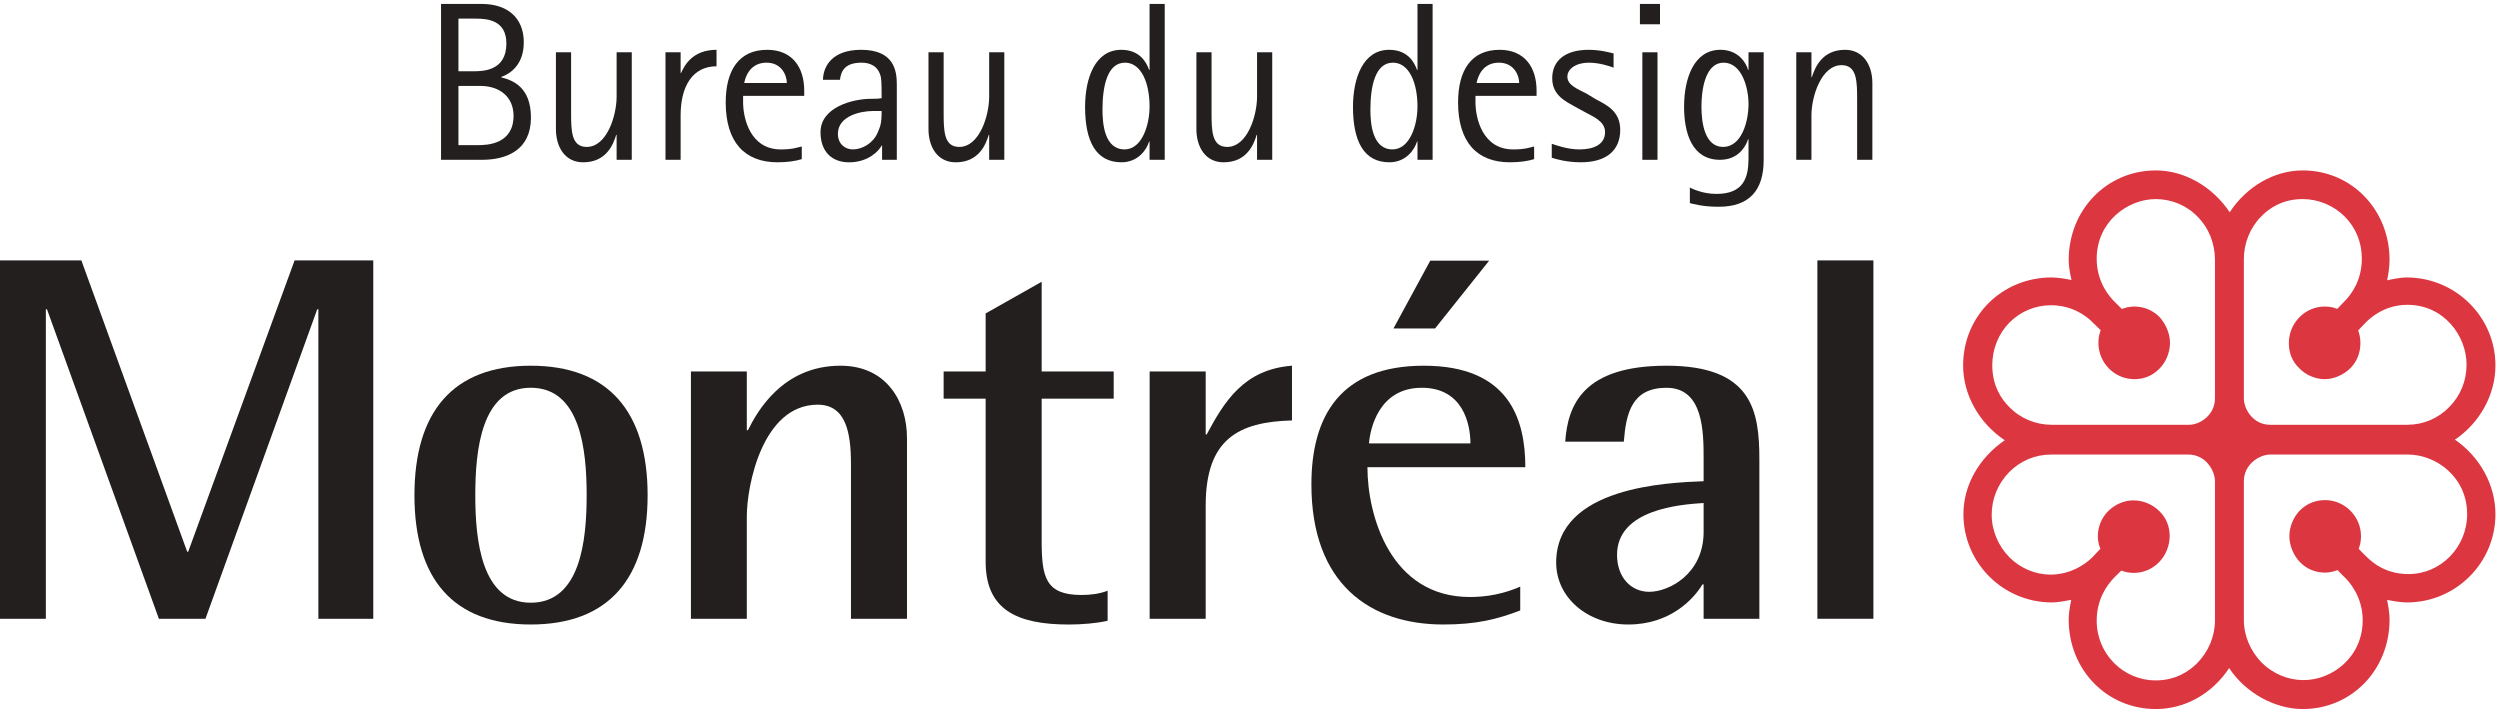
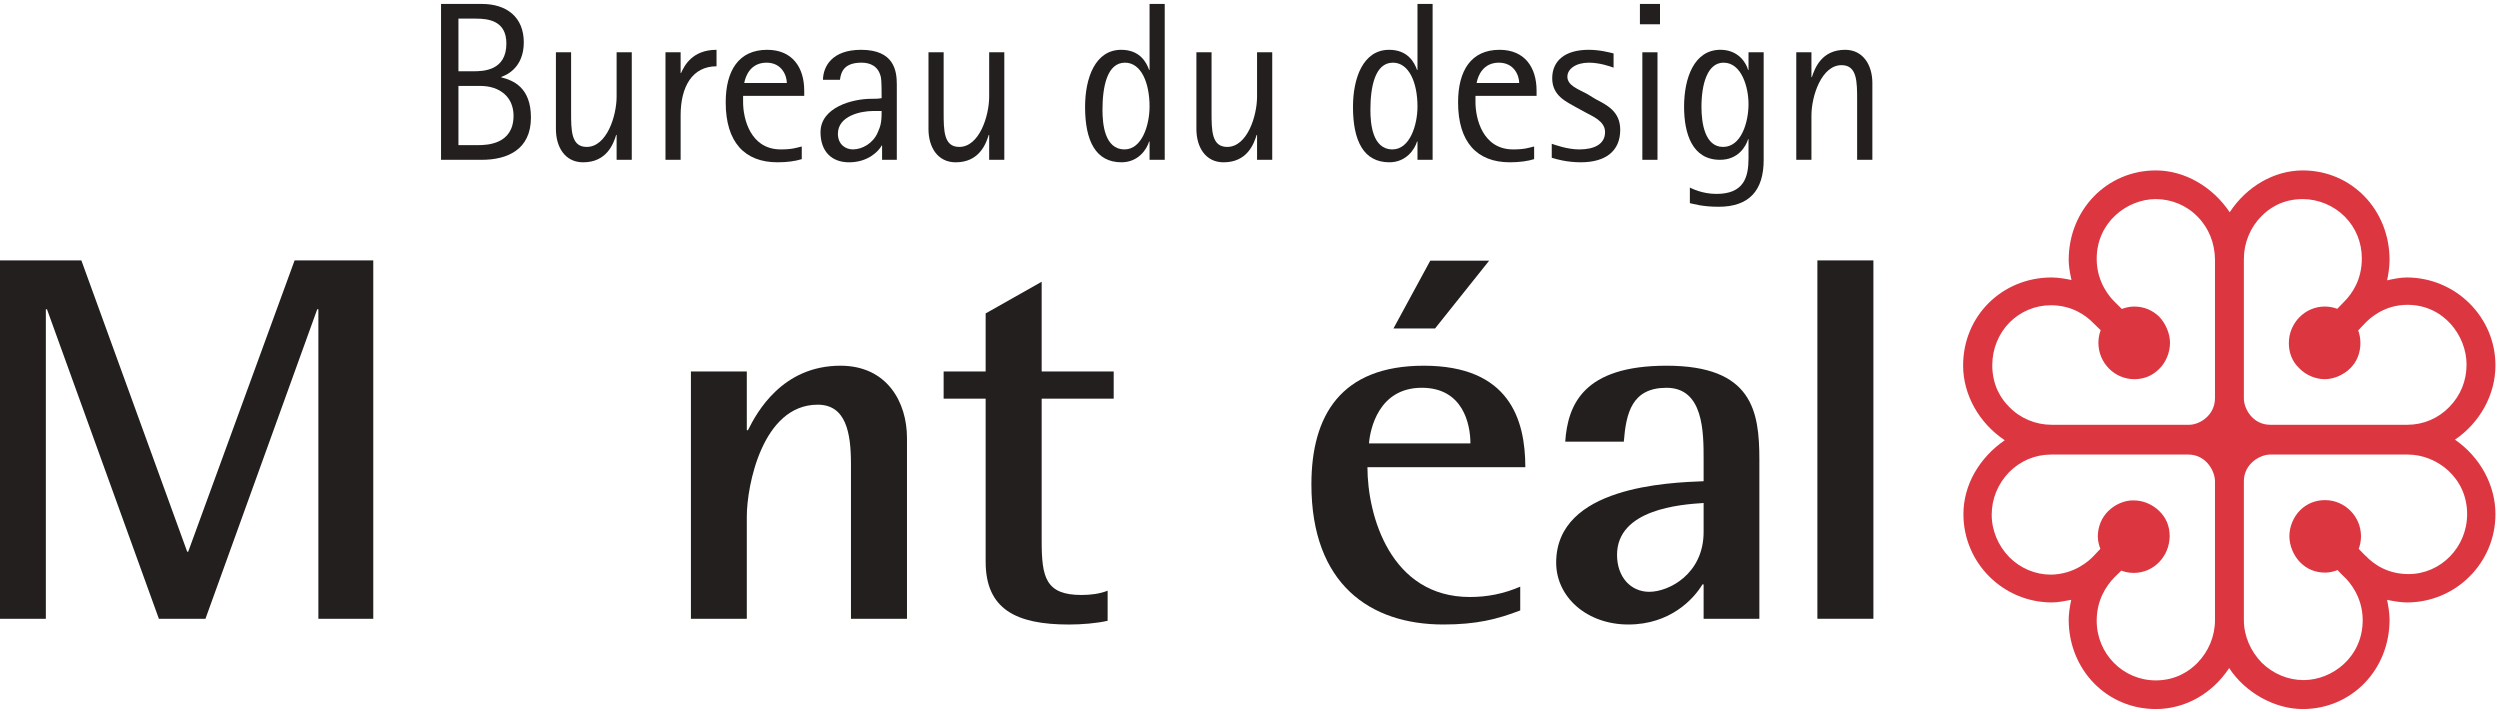
<svg xmlns="http://www.w3.org/2000/svg" xmlns:ns1="http://www.bohemiancoding.com/sketch/ns" width="130px" height="37px" viewBox="0 0 130 37" version="1.1">
  <title>Imported Layers</title>
  <desc>Created with Sketch.</desc>
  <defs />
  <g id="Écran" stroke="none" stroke-width="1" fill="none" fill-rule="evenodd" ns1:type="MSPage">
    <g id="Accueil-Copy-3" ns1:type="MSArtboardGroup" transform="translate(-585, -3995)">
      <g id="Pied-de-page" ns1:type="MSLayerGroup" transform="translate(0, 3766)">
        <g id="Footer-Design-Montréal" transform="translate(0, 171)" ns1:type="MSShapeGroup">
          <g id="Imported-Layers" transform="translate(585, 58)">
            <path d="M15.319,13.541 L9.786,28.689 L9.734,28.689 L4.231,13.541 L0,13.541 L0,32.176 L2.384,32.176 L2.384,16.082 L2.443,16.082 L8.262,32.176 L10.684,32.176 L16.496,16.082 L16.555,16.082 L16.555,32.176 L19.41,32.176 L19.41,13.541 L15.319,13.541" id="Fill-1" fill="#231F1F" />
-             <path d="M21.551,25.754 C21.551,21.401 23.567,19.017 27.599,19.017 C31.631,19.017 33.676,21.401 33.676,25.754 C33.676,30.104 31.631,32.474 27.599,32.474 C23.567,32.474 21.551,30.104 21.551,25.754 M27.599,31.341 C30.189,31.341 30.506,28.093 30.506,25.754 C30.506,23.399 30.189,20.163 27.599,20.163 C25.031,20.163 24.715,23.399 24.715,25.754 C24.715,28.093 25.031,31.341 27.599,31.341" id="Fill-2" fill="#231F1F" />
            <path d="M35.928,19.316 L38.834,19.316 L38.834,22.371 L38.894,22.371 C39.358,21.431 40.682,19.017 43.704,19.017 C46.125,19.017 47.163,20.911 47.163,22.773 L47.163,32.176 L44.25,32.176 L44.25,24.128 C44.25,22.504 43.993,21.044 42.521,21.044 C39.644,21.044 38.834,25.26 38.834,26.856 L38.834,32.176 L35.928,32.176 L35.928,19.316" id="Fill-3" fill="#231F1F" />
            <path d="M57.597,32.281 C57.015,32.414 56.242,32.475 55.58,32.475 C52.843,32.475 51.254,31.683 51.254,29.211 L51.254,20.73 L49.069,20.73 L49.069,19.316 L51.254,19.316 L51.254,16.298 L54.167,14.651 L54.167,19.316 L57.912,19.316 L57.912,20.73 L54.167,20.73 L54.167,28.123 C54.167,30.016 54.366,30.939 56.242,30.939 C56.699,30.939 57.191,30.88 57.597,30.716 L57.597,32.281" id="Fill-4" fill="#231F1F" />
-             <path d="M59.782,19.316 L62.696,19.316 L62.696,22.593 L62.747,22.593 C63.674,20.866 64.682,19.211 67.183,19.017 L67.183,21.863 C64.395,21.939 62.696,22.832 62.696,26.289 L62.696,32.176 L59.782,32.176 L59.782,19.316" id="Fill-5" fill="#231F1F" />
            <path d="M79.052,31.743 C77.845,32.205 76.771,32.474 75.05,32.474 C71.246,32.474 68.193,30.372 68.193,25.187 C68.193,21.61 69.723,19.017 74.036,19.017 C78.479,19.017 79.317,21.804 79.317,24.294 L71.107,24.294 C71.107,26.826 72.312,31.044 76.433,31.044 C77.332,31.044 78.185,30.88 79.052,30.506 L79.052,31.743 L79.052,31.743 Z M76.462,23.057 C76.462,22.058 76.08,20.164 73.933,20.164 C71.681,20.164 71.246,22.326 71.187,23.057 L76.462,23.057 L76.462,23.057 Z M74.373,13.556 L77.435,13.556 L74.623,17.08 L72.46,17.08 L74.373,13.556 L74.373,13.556 Z" id="Fill-6" fill="#231F1F" />
            <path d="M88.588,30.387 L88.529,30.387 C88.073,31.148 86.852,32.474 84.674,32.474 C82.511,32.474 80.921,31.044 80.921,29.256 C80.921,25.291 86.779,25.097 88.588,25.023 L88.588,23.891 C88.588,22.475 88.588,20.165 86.66,20.165 C84.866,20.165 84.557,21.463 84.438,22.967 L81.392,22.967 C81.525,21.044 82.336,19.017 86.66,19.017 C91.119,19.017 91.487,21.372 91.487,23.891 L91.487,32.176 L88.588,32.176 L88.588,30.387 L88.588,30.387 Z M88.588,26.156 C87.382,26.231 84.086,26.483 84.086,28.853 C84.086,30.016 84.806,30.774 85.762,30.774 C86.779,30.774 88.588,29.852 88.588,27.661 L88.588,26.156 L88.588,26.156 Z" id="Fill-7" fill="#231F1F" />
            <path d="M94.504,13.541 L97.417,13.541 L97.417,32.176 L94.504,32.176 L94.504,13.541 Z" id="Fill-8" fill="#231F1F" />
            <path d="M115.945,11.037 C115.046,9.696 113.59,8.862 112.103,8.862 C109.557,8.862 107.572,10.911 107.572,13.518 C107.572,13.772 107.616,14.122 107.717,14.561 C107.483,14.51 107.042,14.428 106.689,14.428 C104.099,14.428 102.082,16.439 102.082,19.002 C102.082,20.522 102.907,21.998 104.246,22.892 C102.907,23.817 102.098,25.232 102.098,26.736 C102.098,29.27 104.158,31.327 106.703,31.327 C107.011,31.327 107.38,31.251 107.703,31.192 C107.616,31.609 107.572,31.953 107.572,32.22 C107.572,34.828 109.557,36.87 112.103,36.87 C113.619,36.87 115.032,36.08 115.916,34.739 C116.754,36.02 118.284,36.87 119.741,36.87 C122.287,36.87 124.257,34.828 124.257,32.22 C124.257,31.878 124.185,31.46 124.127,31.192 C124.567,31.283 124.906,31.327 125.156,31.327 C127.701,31.327 129.763,29.27 129.763,26.736 C129.763,25.215 128.954,23.755 127.657,22.862 C128.954,21.984 129.763,20.522 129.763,19.002 C129.763,16.477 127.687,14.428 125.141,14.428 C124.818,14.428 124.435,14.51 124.127,14.577 C124.185,14.338 124.257,13.884 124.257,13.518 C124.257,10.911 122.287,8.862 119.741,8.862 C118.269,8.862 116.827,9.689 115.945,11.037 L115.945,11.037 Z M109.969,15.702 L109.969,15.702 C109.75,15.493 109.028,14.712 109.028,13.466 L109.028,13.459 C109.028,11.544 110.618,10.36 112.09,10.352 C112.912,10.352 113.694,10.672 114.268,11.261 C114.855,11.849 115.164,12.632 115.179,13.475 L115.179,20.702 C115.179,21.595 114.385,22.088 113.84,22.088 L106.673,22.088 C105.865,22.088 105.055,21.759 104.482,21.163 C104.07,20.76 103.598,20.061 103.598,18.988 C103.598,18.153 103.922,17.348 104.496,16.768 C105.069,16.194 105.835,15.873 106.644,15.873 C107.717,15.873 108.454,16.379 108.867,16.813 C108.867,16.813 109.146,17.08 109.235,17.17 C109.176,17.333 109.117,17.542 109.117,17.825 C109.117,18.869 109.955,19.717 110.986,19.717 C111.486,19.717 111.927,19.54 112.28,19.181 C112.634,18.839 112.84,18.317 112.84,17.825 C112.84,17.348 112.617,16.826 112.28,16.469 C111.927,16.127 111.486,15.94 110.969,15.94 C110.691,15.94 110.455,16.023 110.337,16.067 C110.279,16.008 109.969,15.702 109.969,15.702 L109.969,15.702 Z M116.681,13.466 C116.681,12.647 117.004,11.835 117.592,11.246 C117.989,10.836 118.682,10.352 119.741,10.352 C120.551,10.352 121.359,10.688 121.933,11.268 C122.508,11.849 122.815,12.617 122.815,13.437 L122.815,13.444 C122.815,14.539 122.317,15.27 121.89,15.695 C121.89,15.695 121.625,15.97 121.536,16.06 C121.374,15.999 121.167,15.94 120.889,15.94 C119.858,15.94 119.02,16.797 119.02,17.841 C119.02,18.347 119.195,18.794 119.549,19.136 C119.888,19.494 120.389,19.717 120.889,19.717 C121.359,19.717 121.876,19.494 122.228,19.136 C122.565,18.794 122.742,18.347 122.742,17.825 C122.742,17.542 122.67,17.303 122.626,17.184 C122.685,17.11 122.978,16.813 122.978,16.813 C123.199,16.574 123.962,15.85 125.186,15.85 C127.084,15.85 128.261,17.468 128.261,18.958 C128.261,19.794 127.952,20.566 127.364,21.163 C126.789,21.759 126.008,22.088 125.186,22.088 L118.048,22.088 C117.166,22.088 116.681,21.282 116.681,20.715 L116.681,13.466 L116.681,13.466 Z M104.496,28.986 C103.908,28.39 103.568,27.587 103.568,26.766 C103.568,25.931 103.893,25.159 104.465,24.561 C105.055,23.965 105.821,23.637 106.659,23.637 L113.797,23.637 C114.68,23.637 115.164,24.442 115.179,25.009 L115.179,32.25 C115.179,33.084 114.841,33.889 114.251,34.486 C113.854,34.888 113.149,35.381 112.103,35.381 C110.397,35.381 109.028,33.993 109.028,32.281 C109.028,31.192 109.527,30.462 109.941,30.03 C109.941,30.03 110.22,29.762 110.307,29.672 C110.47,29.732 110.677,29.791 110.955,29.791 C111.987,29.791 112.809,28.943 112.823,27.884 C112.823,27.378 112.647,26.929 112.295,26.588 C111.942,26.23 111.442,26.021 110.955,26.021 C110.485,26.006 109.969,26.23 109.616,26.588 C109.279,26.929 109.087,27.392 109.087,27.899 C109.087,28.183 109.176,28.421 109.218,28.54 C109.146,28.615 108.852,28.927 108.852,28.927 C108.646,29.15 107.864,29.867 106.644,29.881 C105.835,29.881 105.069,29.553 104.496,28.986 L104.496,28.986 Z M117.606,34.456 C117.034,33.86 116.681,33.084 116.681,32.236 L116.681,25.023 C116.681,24.128 117.505,23.637 118.048,23.637 L125.215,23.637 C126.686,23.637 128.291,24.814 128.291,26.736 C128.291,28.45 126.923,29.852 125.245,29.852 C124.154,29.852 123.435,29.344 123.023,28.912 C123.007,28.912 122.742,28.629 122.653,28.54 C122.712,28.376 122.772,28.167 122.772,27.884 C122.772,26.856 121.933,26.006 120.902,26.006 C120.404,26.006 119.961,26.185 119.608,26.529 C119.254,26.885 119.048,27.392 119.048,27.884 C119.048,28.376 119.271,28.898 119.608,29.24 C119.961,29.598 120.404,29.776 120.919,29.776 C121.196,29.776 121.433,29.688 121.551,29.643 C121.609,29.717 121.919,30.016 121.919,30.016 C122.139,30.223 122.86,31.013 122.86,32.25 C122.86,34.173 121.273,35.365 119.785,35.365 C118.976,35.365 118.196,35.037 117.606,34.456 L117.606,34.456 Z" id="Fill-9" fill="#DC3641" />
            <path d="M22.934,0.205 L25.057,0.205 C26.344,0.205 27.237,0.887 27.237,2.202 C27.237,3.576 26.263,3.929 26.066,4 L26.066,4.023 C26.681,4.176 27.609,4.54 27.609,6.113 C27.609,7.793 26.367,8.31 25.057,8.31 L22.934,8.31 L22.934,0.205 L22.934,0.205 Z M23.839,3.706 L24.616,3.706 C25.126,3.706 26.332,3.683 26.332,2.261 C26.332,1.063 25.371,0.969 24.744,0.969 L23.839,0.969 L23.839,3.706 L23.839,3.706 Z M23.839,7.546 L24.883,7.546 C25.335,7.546 26.704,7.499 26.704,6.019 C26.704,5.022 25.962,4.469 24.987,4.469 L23.839,4.469 L23.839,7.546 L23.839,7.546 Z" id="Fill-10" fill="#231F1F" />
            <path d="M32.064,7.017 L32.041,7.017 C31.9,7.475 31.552,8.44 30.324,8.44 C29.372,8.44 28.908,7.64 28.908,6.711 L28.908,2.718 L29.697,2.718 L29.697,5.819 C29.697,6.782 29.697,7.64 30.509,7.64 C31.552,7.64 32.064,6.03 32.064,5.02 L32.064,2.718 L32.852,2.718 L32.852,8.309 L32.064,8.309 L32.064,7.017" id="Fill-11" fill="#231F1F" />
            <path d="M34.605,2.719 L35.393,2.719 L35.393,3.799 L35.415,3.799 C35.58,3.424 35.996,2.59 37.26,2.59 L37.26,3.447 C36.009,3.447 35.393,4.492 35.393,5.996 L35.393,8.31 L34.605,8.31 L34.605,2.719" id="Fill-12" fill="#231F1F" />
            <path d="M41.692,8.275 C41.355,8.38 40.938,8.439 40.428,8.439 C38.723,8.439 37.737,7.393 37.737,5.326 C37.737,3.658 38.422,2.59 39.894,2.59 C41.193,2.59 41.82,3.495 41.82,4.716 L41.82,4.986 L38.641,4.986 L38.641,5.315 C38.641,6.16 39.013,7.77 40.602,7.77 C41.217,7.77 41.436,7.675 41.692,7.617 L41.692,8.275 L41.692,8.275 Z M40.915,4.316 C40.915,3.94 40.66,3.259 39.86,3.259 C39.035,3.259 38.769,3.94 38.7,4.316 L40.915,4.316 L40.915,4.316 Z" id="Fill-13" fill="#231F1F" />
            <path d="M45.868,7.569 L45.845,7.569 C45.706,7.84 45.16,8.44 44.151,8.44 C43.246,8.44 42.667,7.875 42.667,6.876 C42.667,5.574 44.337,5.138 45.3,5.138 C45.497,5.138 45.659,5.138 45.845,5.104 C45.845,4.832 45.845,4.222 45.81,4.035 C45.682,3.411 45.218,3.259 44.801,3.259 C43.908,3.259 43.734,3.717 43.677,4.151 L42.794,4.151 C42.806,3.447 43.27,2.59 44.778,2.59 C46.495,2.59 46.634,3.683 46.634,4.387 L46.634,8.31 L45.868,8.31 L45.868,7.569 L45.868,7.569 Z M45.381,5.773 C44.801,5.773 43.571,6.008 43.571,6.958 C43.571,7.487 43.943,7.769 44.349,7.769 C44.848,7.769 45.404,7.441 45.636,6.901 C45.775,6.572 45.845,6.443 45.845,5.773 L45.381,5.773 L45.381,5.773 Z" id="Fill-14" fill="#231F1F" />
            <path d="M51.437,7.017 L51.414,7.017 C51.272,7.475 50.925,8.44 49.696,8.44 C48.746,8.44 48.281,7.64 48.281,6.711 L48.281,2.718 L49.07,2.718 L49.07,5.819 C49.07,6.782 49.07,7.64 49.881,7.64 C50.925,7.64 51.437,6.03 51.437,5.02 L51.437,2.718 L52.224,2.718 L52.224,8.309 L51.437,8.309 L51.437,7.017" id="Fill-15" fill="#231F1F" />
            <path d="M59.777,7.358 L59.753,7.358 C59.638,7.758 59.197,8.439 58.316,8.439 C56.982,8.439 56.424,7.335 56.424,5.562 C56.424,4.058 56.947,2.59 58.304,2.59 C59.266,2.59 59.614,3.235 59.753,3.635 L59.777,3.635 L59.777,0.205 L60.566,0.205 L60.566,8.31 L59.777,8.31 L59.777,7.358 L59.777,7.358 Z M58.478,7.769 C59.383,7.769 59.777,6.501 59.777,5.539 C59.777,4.293 59.335,3.259 58.5,3.259 C57.562,3.259 57.329,4.526 57.329,5.713 C57.329,6.431 57.433,7.769 58.478,7.769 L58.478,7.769 Z" id="Fill-16" fill="#231F1F" />
            <path d="M65.367,7.017 L65.345,7.017 C65.206,7.475 64.858,8.44 63.628,8.44 C62.676,8.44 62.213,7.64 62.213,6.711 L62.213,2.718 L63.001,2.718 L63.001,5.819 C63.001,6.782 63.001,7.64 63.814,7.64 C64.858,7.64 65.367,6.03 65.367,5.02 L65.367,2.718 L66.156,2.718 L66.156,8.309 L65.367,8.309 L65.367,7.017" id="Fill-17" fill="#231F1F" />
            <path d="M73.709,7.358 L73.685,7.358 C73.57,7.758 73.129,8.439 72.246,8.439 C70.914,8.439 70.355,7.335 70.355,5.562 C70.355,4.058 70.879,2.59 72.236,2.59 C73.197,2.59 73.546,3.235 73.685,3.635 L73.709,3.635 L73.709,0.205 L74.496,0.205 L74.496,8.31 L73.709,8.31 L73.709,7.358 L73.709,7.358 Z M72.409,7.769 C73.314,7.769 73.709,6.501 73.709,5.539 C73.709,4.293 73.268,3.259 72.432,3.259 C71.494,3.259 71.261,4.526 71.261,5.713 C71.261,6.431 71.365,7.769 72.409,7.769 L72.409,7.769 Z" id="Fill-18" fill="#231F1F" />
            <path d="M79.775,8.275 C79.438,8.38 79.021,8.439 78.509,8.439 C76.805,8.439 75.82,7.393 75.82,5.326 C75.82,3.658 76.505,2.59 77.977,2.59 C79.277,2.59 79.902,3.495 79.902,4.716 L79.902,4.986 L76.725,4.986 L76.725,5.315 C76.725,6.16 77.095,7.77 78.686,7.77 C79.301,7.77 79.52,7.675 79.775,7.617 L79.775,8.275 L79.775,8.275 Z M78.998,4.316 C78.998,3.94 78.742,3.259 77.941,3.259 C77.119,3.259 76.852,3.94 76.783,4.316 L78.998,4.316 L78.998,4.316 Z" id="Fill-19" fill="#231F1F" />
            <path d="M82.965,5.15 C83.545,5.456 84.252,5.785 84.252,6.748 C84.252,7.863 83.486,8.439 82.199,8.439 C81.481,8.439 80.912,8.275 80.691,8.204 L80.691,7.476 C80.83,7.523 81.492,7.77 82.12,7.77 C82.885,7.77 83.463,7.511 83.463,6.865 C83.463,6.29 82.791,6.042 82.466,5.856 L81.968,5.585 C81.457,5.291 80.715,4.986 80.715,4.07 C80.715,3.166 81.375,2.59 82.606,2.59 C83.196,2.59 83.649,2.719 83.906,2.778 L83.906,3.518 C83.719,3.447 83.173,3.259 82.618,3.259 C81.944,3.259 81.504,3.588 81.504,3.987 C81.504,4.445 82.061,4.633 82.501,4.869 L82.965,5.15" id="Fill-20" fill="#231F1F" />
            <path d="M85.276,0.205 L86.32,0.205 L86.32,1.262 L85.276,1.262 L85.276,0.205 Z M85.402,2.719 L86.19,2.719 L86.19,8.31 L85.402,8.31 L85.402,2.719 Z" id="Fill-21" fill="#231F1F" />
            <path d="M91.711,8.321 C91.711,9.906 90.957,10.752 89.37,10.752 C88.511,10.752 88.058,10.599 87.873,10.564 L87.873,9.754 C87.954,9.79 88.499,10.083 89.253,10.083 C90.678,10.083 90.923,9.225 90.923,8.227 L90.923,7.24 L90.9,7.24 C90.784,7.616 90.389,8.31 89.439,8.31 C87.988,8.31 87.572,6.935 87.572,5.55 C87.572,4.058 88.093,2.589 89.462,2.589 C90.401,2.589 90.808,3.282 90.9,3.635 L90.923,3.635 L90.923,2.719 L91.711,2.719 L91.711,8.321 L91.711,8.321 Z M89.601,7.64 C90.551,7.64 90.923,6.348 90.923,5.409 C90.923,4.539 90.564,3.259 89.626,3.259 C88.789,3.259 88.476,4.363 88.476,5.561 C88.476,6.419 88.661,7.64 89.601,7.64 L89.601,7.64 Z" id="Fill-22" fill="#231F1F" />
            <path d="M93.406,2.719 L94.195,2.719 L94.195,4.01 L94.218,4.01 C94.369,3.553 94.718,2.59 95.946,2.59 C96.886,2.59 97.363,3.388 97.363,4.316 L97.363,8.31 L96.571,8.31 L96.571,5.209 C96.571,4.246 96.571,3.388 95.762,3.388 C94.718,3.388 94.195,4.997 94.195,6.007 L94.195,8.31 L93.406,8.31 L93.406,2.719" id="Fill-23" fill="#231F1F" />
          </g>
        </g>
      </g>
    </g>
  </g>
</svg>